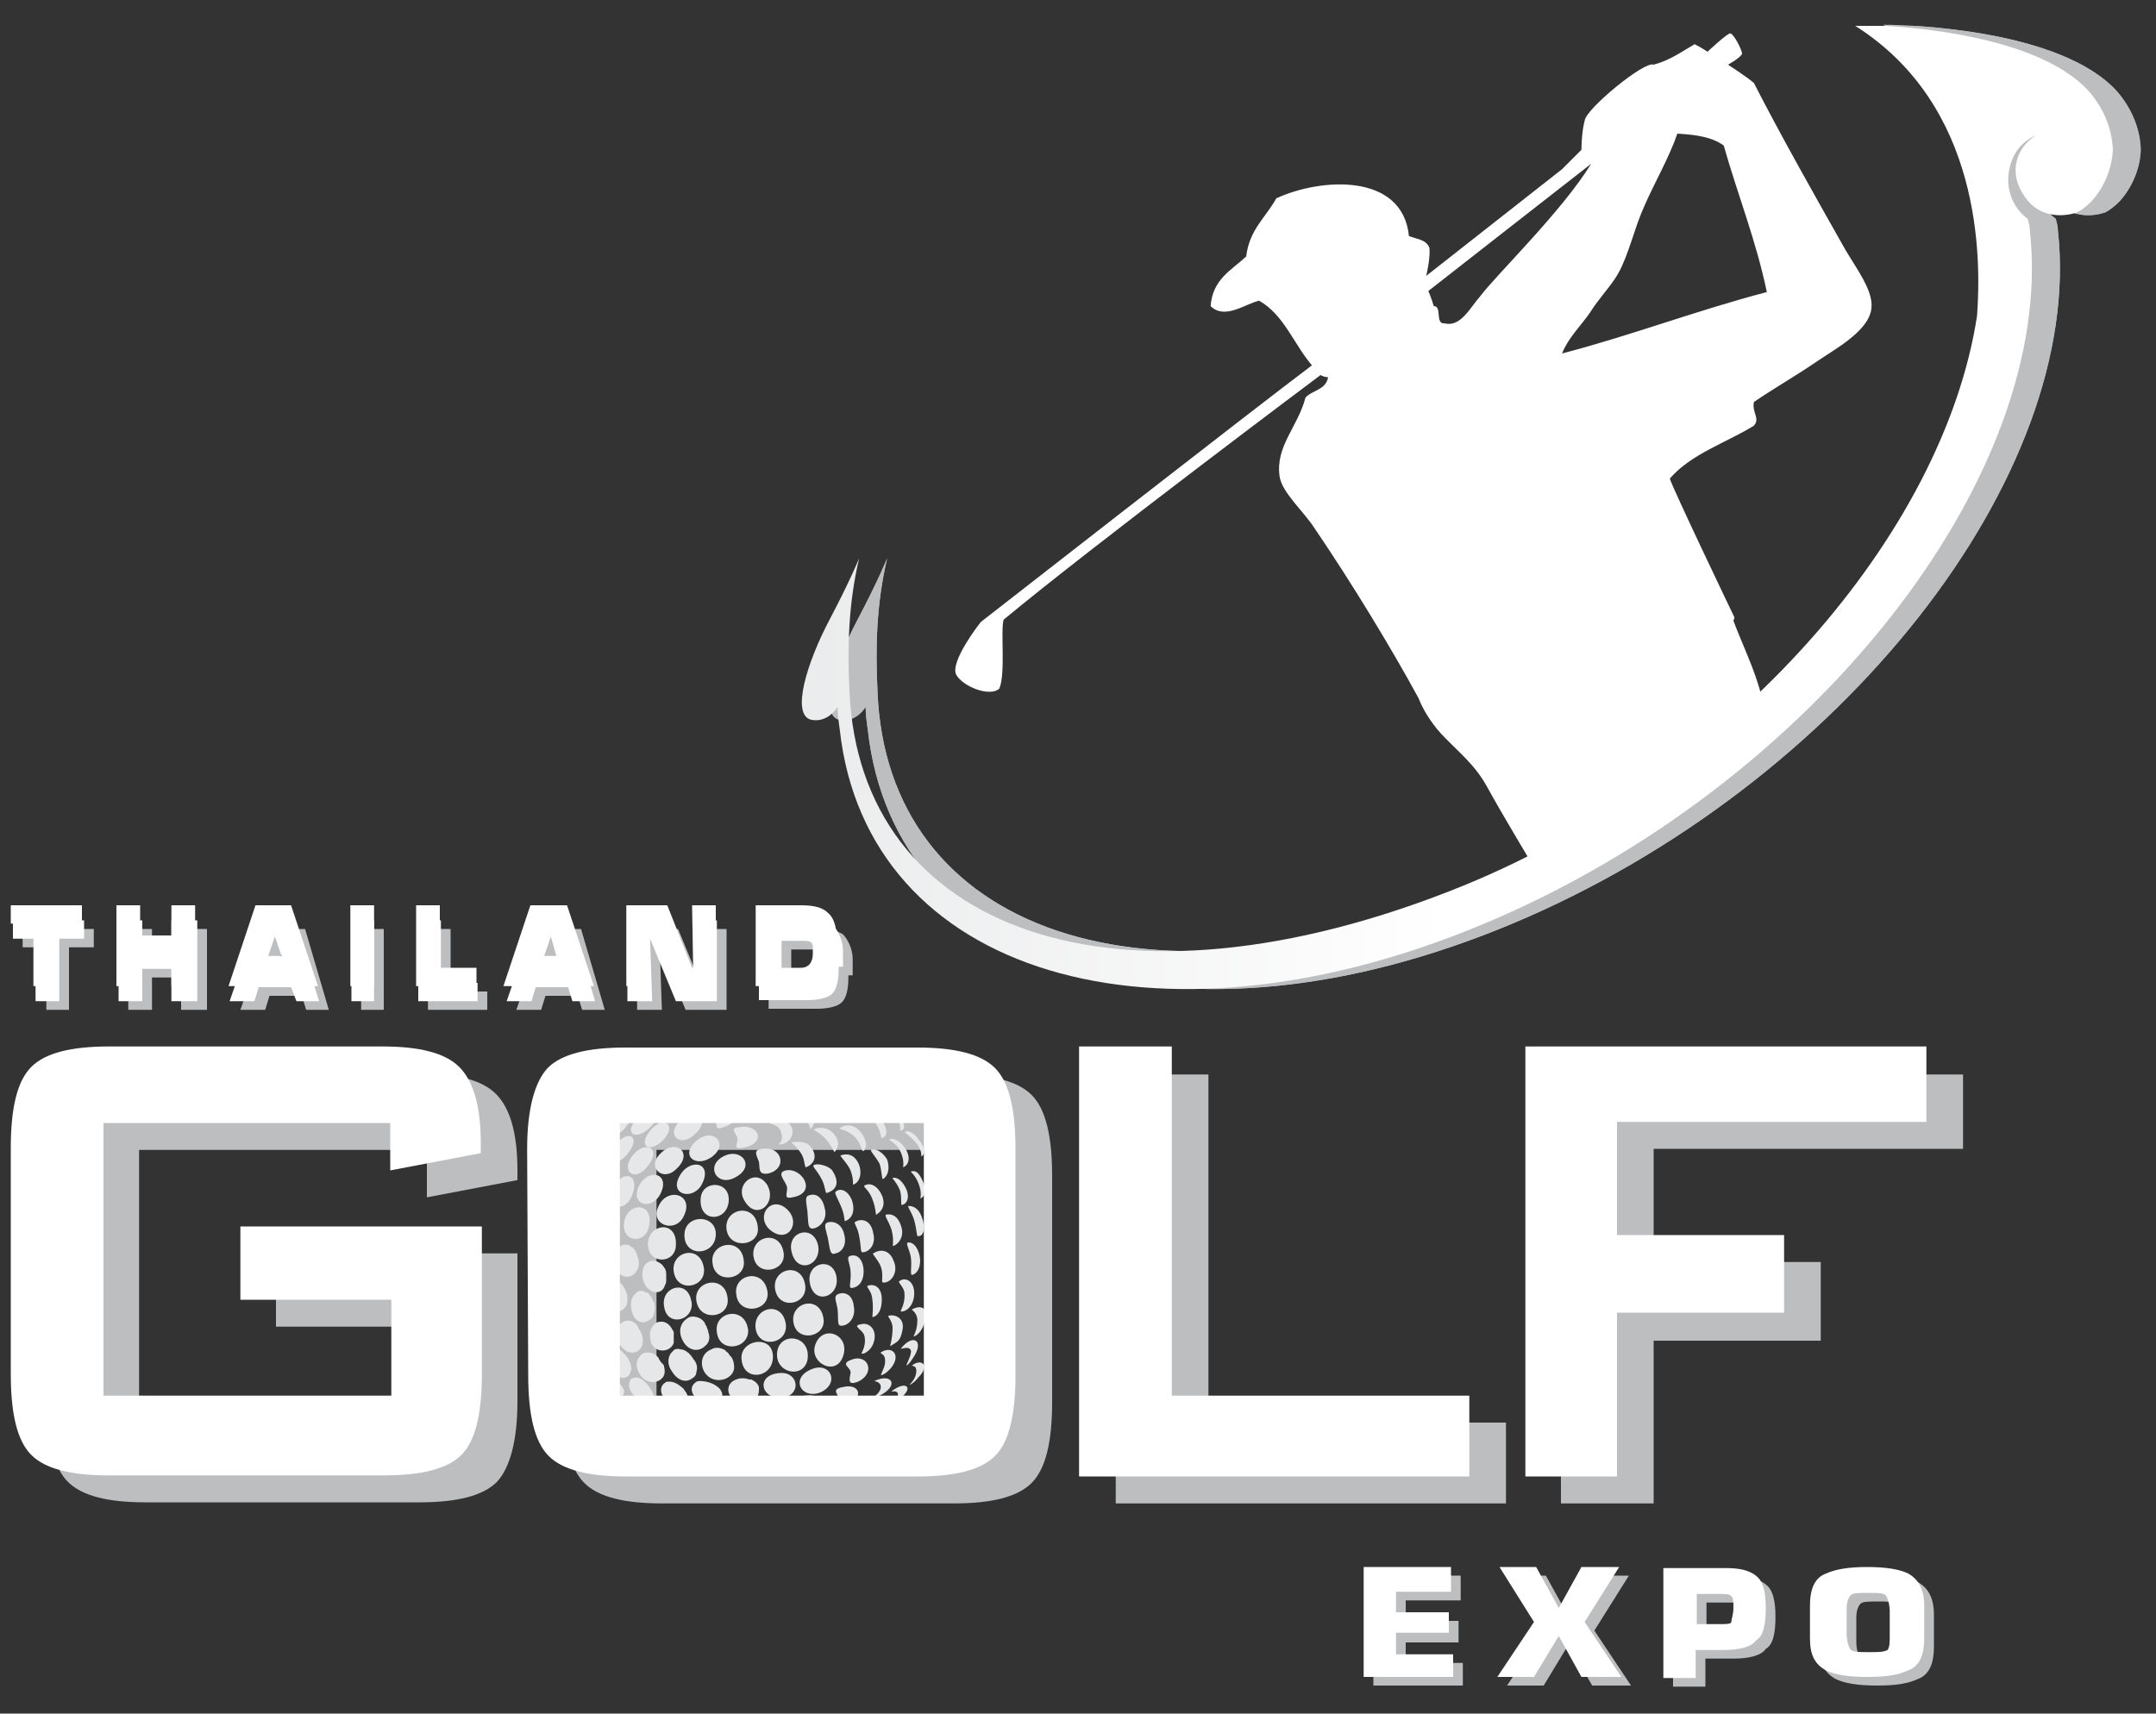
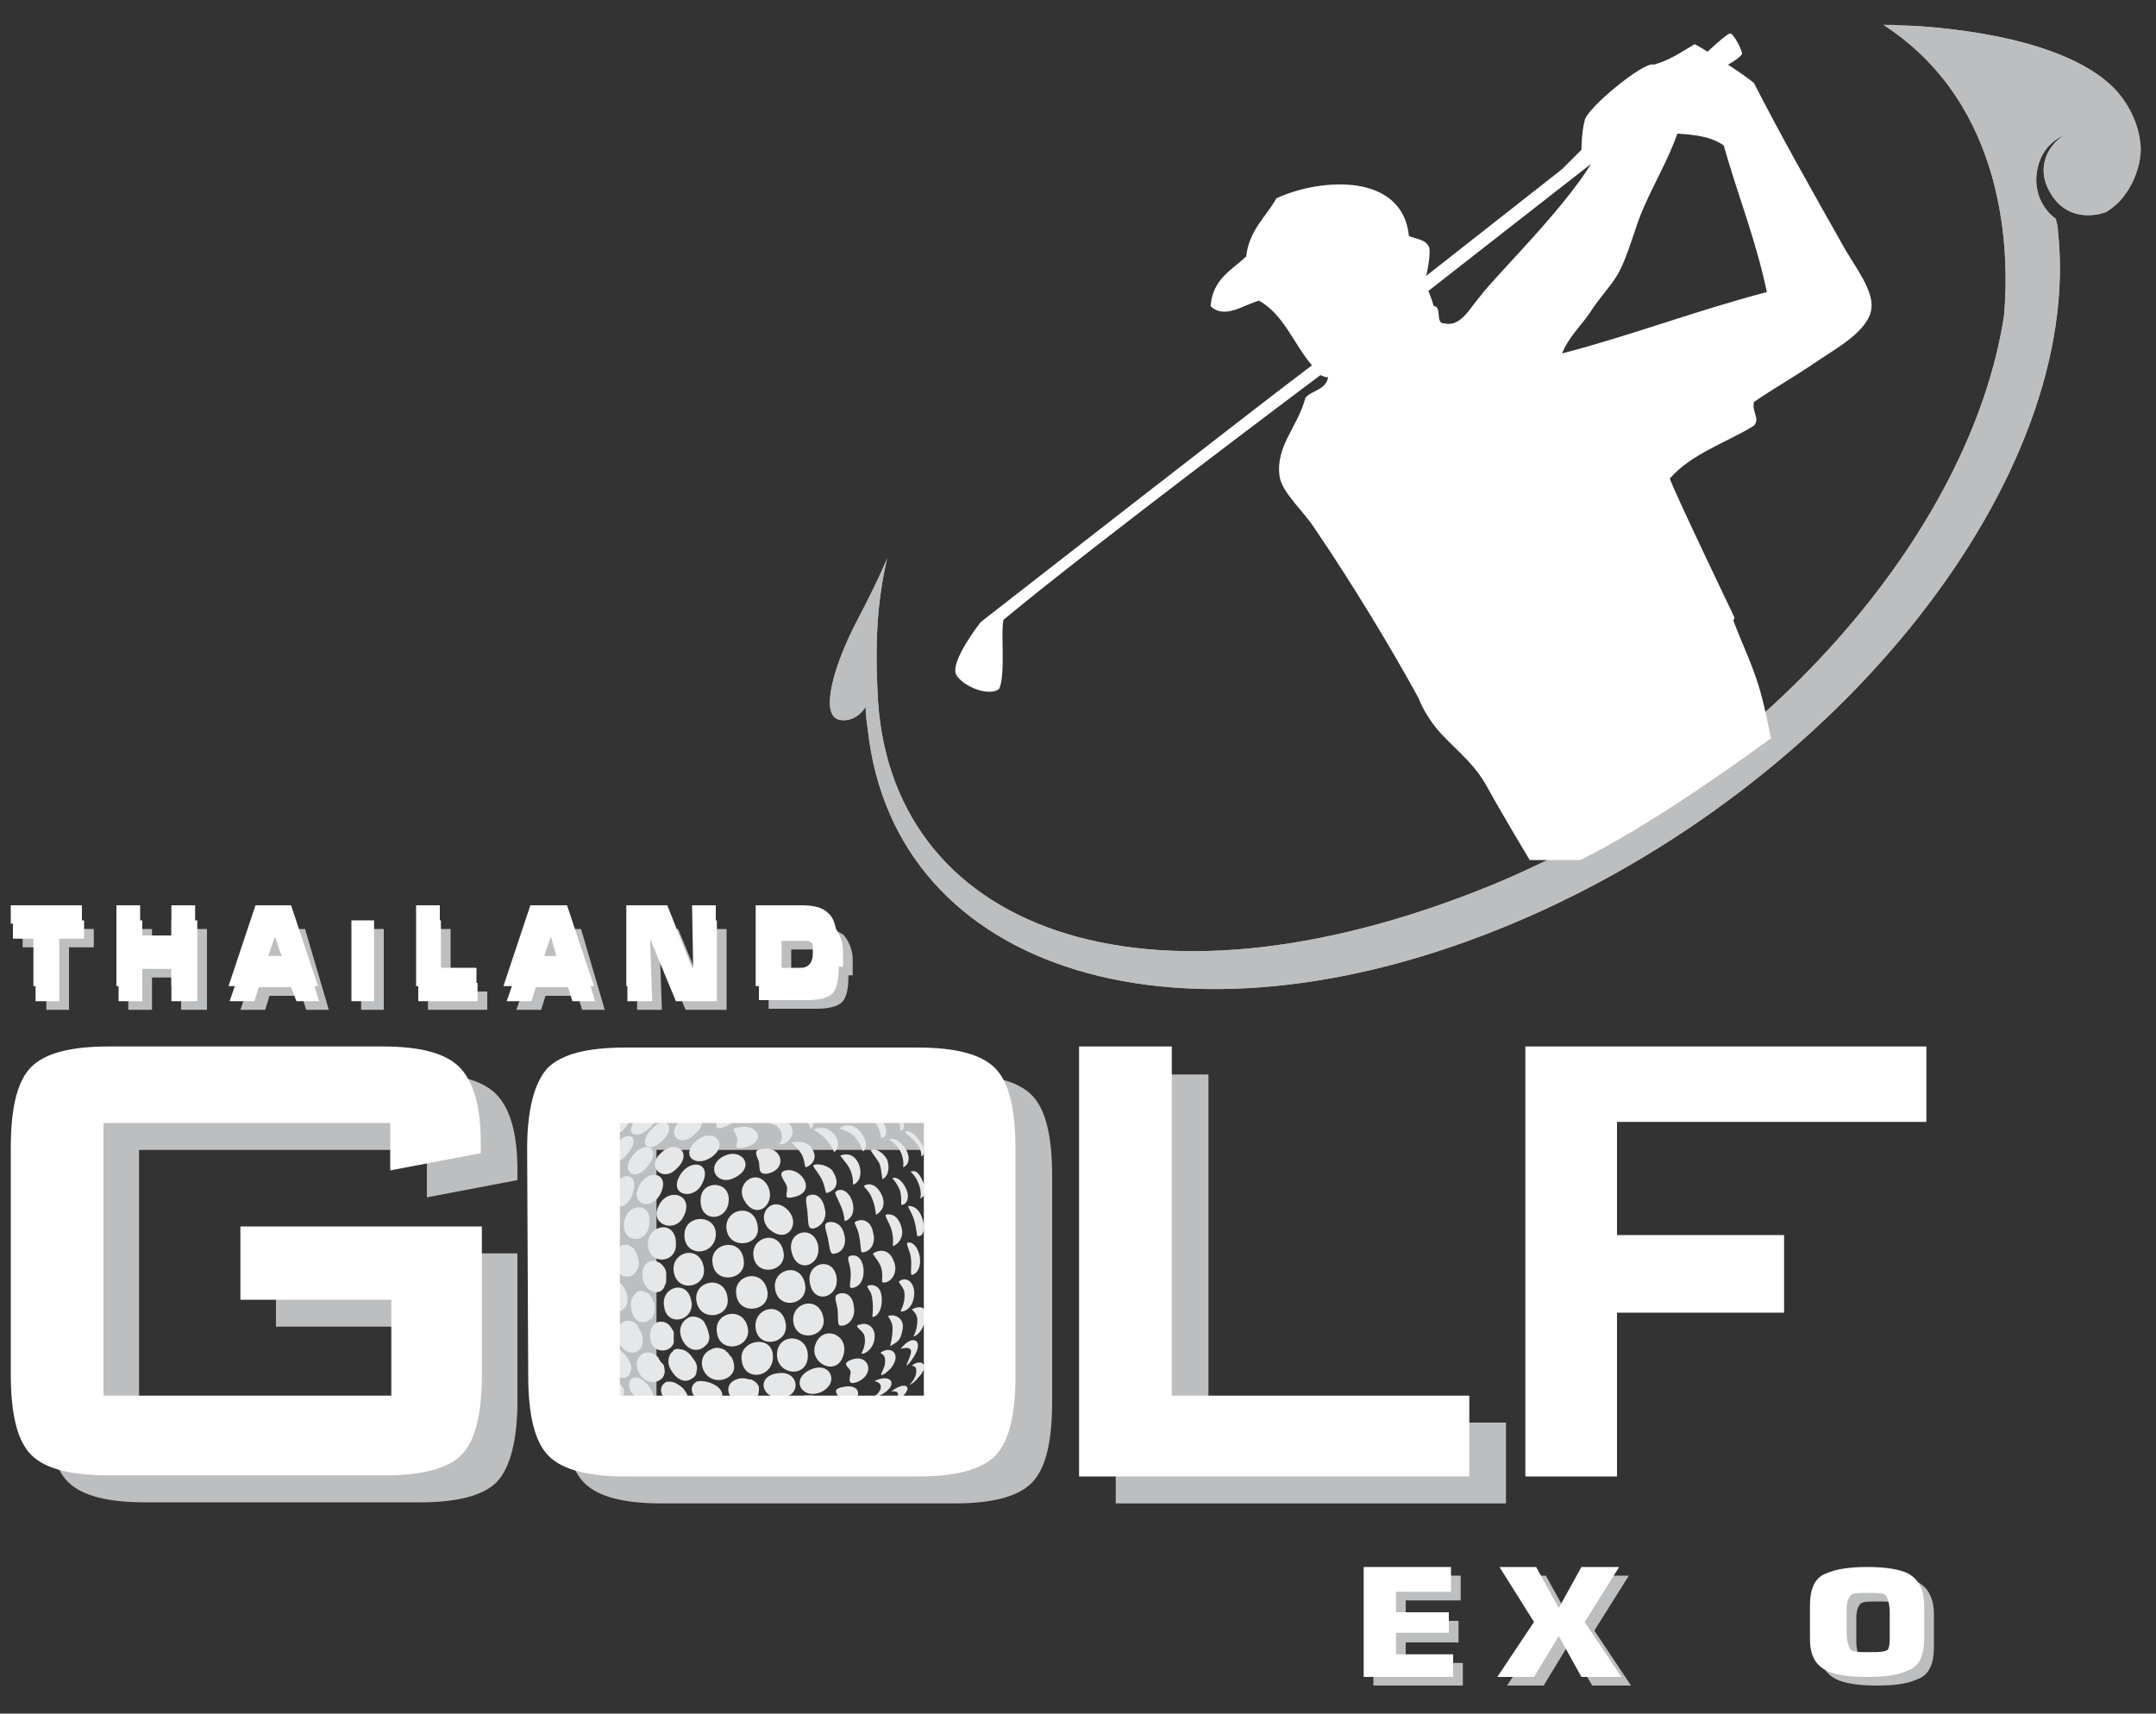
<svg xmlns="http://www.w3.org/2000/svg" xmlns:xlink="http://www.w3.org/1999/xlink" version="1.1" id="Layer_1" x="0px" y="0px" viewBox="0 0 200 159" style="enable-background:new 0 0 200 159;" xml:space="preserve">
  <rect x="0" y="0" width="200" height="159" fill="#333333" stroke="none" />
  <style type="text/css">
	.st0{fill:#BCBEC0;}
	.st1{clip-path:url(#SVGID_00000173130787067139406900000006566445927277061803_);fill:#BCBEC0;}
	.st2{fill:#E6E7E8;}
	.st3{fill-rule:evenodd;clip-rule:evenodd;fill:#FFFFFF;}
	
		.st4{clip-path:url(#SVGID_00000077291665478219383890000008158051927057720247_);fill:url(#SVGID_00000073689415016464809300000002817028832297087412_);}
	.st5{fill:#FFFFFF;}
</style>
  <g>
    <g>
      <g>
        <polygon class="st0" points="8.7,87.9 6.4,87.9 6.4,93.7 4.3,93.7 4.3,87.9 2.1,87.9 2.1,86.2 8.7,86.2    " />
        <polygon class="st0" points="19.2,93.7 16.8,93.7 16.8,90.7 14.1,90.7 14.1,93.7 11.9,93.7 11.9,86.2 14.1,86.2 14.1,89 16.8,89      16.8,86.2 19.2,86.2    " />
        <path class="st0" d="M30.5,93.7h-2.1l-0.4-1.3h-3l-0.4,1.3h-2.3l2.6-7.5h3.4L30.5,93.7z M27.5,90.9l-1.1-3.2l-1.1,3.2H27.5z" />
        <rect x="33.5" y="86.2" class="st0" width="2.1" height="7.5" />
        <polygon class="st0" points="45.2,93.7 39.7,93.7 39.7,86.2 41.8,86.2 41.8,92 45.2,92    " />
        <path class="st0" d="M56.1,93.7H54l-0.4-1.3h-3l-0.4,1.3h-2.3l2.6-7.5h3.4L56.1,93.7z M52.9,90.9l-0.9-3.2L51,90.9H52.9z" />
        <polygon class="st0" points="67.4,93.7 63.6,93.7 61.2,87.9 61.2,87.9 61.4,93.7 59.1,93.7 59.1,86.2 62.9,86.2 65.3,92 65.3,92      65.3,86.2 67.4,86.2    " />
        <path class="st0" d="M78.7,90.7c0,1.1-0.2,1.9-0.6,2.3c-0.4,0.4-1.3,0.6-2.3,0.6h-4.5v-7.5h4.3c1.3,0,1.9,0.2,2.6,0.6     c0.4,0.4,0.9,1.3,0.9,2.3v1.5H78.7z M76.4,90.7v-1.5c0-0.4,0-0.6-0.2-0.9c-0.2-0.2-0.4-0.2-0.9-0.2h-1.9v4.1h1.9     C76,92,76.4,91.5,76.4,90.7" />
      </g>
    </g>
    <g>
      <polygon class="st0" points="135.7,156.4 127.4,156.4 127.4,146.2 135.5,146.2 135.5,148.5 130.4,148.5 130.4,150.4 135.3,150.4     135.3,152.4 130.4,152.4 130.4,154.3 135.7,154.3   " />
      <polygon class="st0" points="151.3,156.4 147.7,156.4 145.5,152.6 143.2,156.4 139.8,156.4 143.2,151.3 140,146.2 143.4,146.2     145.5,150 147.7,146.2 151.1,146.2 147.9,151.3   " />
-       <path class="st0" d="M164.7,150c0,1.5-0.2,2.6-0.9,3c-0.4,0.6-1.5,0.9-3,0.9h-2.6v2.6h-3v-10.2h5.8c1.3,0,2.3,0.2,3,0.9    C164.5,147.7,164.7,148.7,164.7,150 M161.7,150c0-0.6,0-0.9-0.2-1.1c-0.2-0.2-0.6-0.2-1.1-0.2h-2.1v2.8h2.1c0.6,0,1.1,0,1.1-0.2    C161.5,151.1,161.7,150.7,161.7,150" />
      <path class="st0" d="M179.4,152.8c0,1.5-0.4,2.6-1.5,3c-0.9,0.4-1.9,0.6-3.8,0.6c-1.7,0-3-0.2-3.8-0.6c-1.1-0.6-1.5-1.5-1.5-3v-3    c0-1.5,0.4-2.6,1.5-3c0.9-0.4,2.1-0.6,3.8-0.6s3,0.2,3.8,0.6c1.1,0.6,1.5,1.7,1.5,3V152.8z M176.2,152.6v-2.3    c0-0.6-0.2-1.3-0.4-1.5c-0.2-0.2-0.9-0.2-1.5-0.2c-0.9,0-1.5,0-1.7,0.2c-0.2,0.2-0.4,0.6-0.4,1.3v2.3c0,0.6,0.2,1.3,0.4,1.5    c0.2,0.2,0.9,0.2,1.7,0.2c0.9,0,1.3,0,1.7-0.2C176.2,153.6,176.2,153.2,176.2,152.6" />
    </g>
    <g>
      <g>
        <g>
          <path id="SVGID_1_" class="st0" d="M185.9,29.3c-3.1,20.2-22.5,42.6-47.7,52.9c-32.2,13.1-56,4-56.8-18.1      c-0.2-4-0.1-8.1,0.9-12.3c0,0-0.8,2-2.8,5.8s-3.6,8.8-1.6,9.2c1.2,0.2,2-0.6,2.4-1.2c0,0.7,0.1,1.4,0.2,2.1      c2.5,22.7,29.3,30.8,59.8,18s53.1-41.6,50.6-64.3c0-0.4-0.1-0.7-0.2-1.1c-1.1-0.8-1.9-2.2-1.8-3.9c0.2-2.5,1.7-3.5,2.7-3.9      c-1.4,0.7-2.9,2.9-1.4,5.4c1.8,3.1,5.1,1.8,5.1,1.8l0,0c0.4-0.2,0.9-0.6,1.3-1c1.1-1.2,1.9-2.9,2-4.8c-0.1-2.2-1-4-2.2-5.4      c-5.2-5.8-19.5-6.2-21.5-6.2c-0.1,0-0.2,0-0.2,0C186.3,9.8,186.4,23.8,185.9,29.3" />
        </g>
        <g>
          <defs>
            <path id="SVGID_00000083063886248224674800000016001481370086640051_" d="M185.9,29.3c-3.1,20.2-22.5,42.6-47.7,52.9       c-32.2,13.1-56,4-56.8-18.1c-0.2-4-0.1-8.1,0.9-12.3c0,0-0.8,2-2.8,5.8s-3.6,8.8-1.6,9.2c1.2,0.2,2-0.6,2.4-1.2       c0,0.7,0.1,1.4,0.2,2.1c2.5,22.7,29.3,30.8,59.8,18s53.1-41.6,50.6-64.3c0-0.4-0.1-0.7-0.2-1.1c-1.1-0.8-1.9-2.2-1.8-3.9       c0.2-2.5,1.7-3.5,2.7-3.9c-1.4,0.7-2.9,2.9-1.4,5.4c1.8,3.1,5.1,1.8,5.1,1.8l0,0c0.4-0.2,0.9-0.6,1.3-1c1.1-1.2,1.9-2.9,2-4.8       c-0.1-2.2-1-4-2.2-5.4c-5.2-5.8-19.5-6.2-21.5-6.2c-0.1,0-0.2,0-0.2,0C186.3,9.8,186.4,23.8,185.9,29.3" />
          </defs>
          <clipPath id="SVGID_00000018942749546688430730000013200150050297368979_">
            <use xlink:href="#SVGID_00000083063886248224674800000016001481370086640051_" style="overflow:visible;" />
          </clipPath>
          <rect x="75.8" y="2.4" style="clip-path:url(#SVGID_00000018942749546688430730000013200150050297368979_);fill:#BCBEC0;" width="122.7" height="96.1" />
        </g>
      </g>
      <path class="st0" d="M39.6,106.7H12.9V132h26.7v-8.9h-14v-6.8H48V130c0,3.7-0.7,6.2-1.9,7.5c-1.3,1.3-3.7,1.9-7.2,1.9H13.5    c-3.5,0-5.9-0.6-7.2-1.9c-1.3-1.3-1.9-3.8-1.9-7.5v-21c0-3.7,0.6-6.2,1.9-7.5s3.7-1.9,7.2-1.9h25.4c3.4,0,5.8,0.6,7.1,1.9    s2,3.6,2,7.1v0.9l-8.4,1.6V106.7z" />
      <path class="st0" d="M52.3,109.1c0-3.7,0.6-6.2,1.9-7.5c1.3-1.3,3.7-1.9,7.2-1.9h27.1c3.5,0,5.9,0.6,7.2,1.9    c1.3,1.3,1.9,3.8,1.9,7.5v21c0,3.7-0.6,6.2-1.9,7.5s-3.7,1.9-7.2,1.9H61.4c-3.5,0-5.9-0.6-7.2-1.9c-1.3-1.3-1.9-3.8-1.9-7.5V109.1    z M60.9,132h28.2v-25.3H60.9V132z" />
      <polygon class="st0" points="103.5,139.5 103.5,99.7 112.1,99.7 112.1,132 139.7,132 139.7,139.5   " />
-       <polygon class="st0" points="144.8,139.5 144.8,99.7 182.1,99.7 182.1,106.6 153.4,106.6 153.4,117.1 168.9,117.1 168.9,124.4     153.4,124.4 153.4,139.5   " />
      <path class="st2" d="M81.3,112.7c0.5-0.3,0.9-0.9,0.5-1.8s-1.1-1.2-1.6-0.9c-0.2,0.1,0.4,0.4,0.7,1.2    C81.3,112.2,81.2,112.8,81.3,112.7 M74.7,103c-0.7-0.3-1.3-0.2-1.7,0c-0.1,0.1,0.6-0.1,1.7,0.9c0.5,0.5,0.5,1,0.5,0.9    C75.6,104.3,75.8,103.5,74.7,103 M70.8,98.8c0.3,0.2-0.1,0.5,0,0.5c1.8-0.3,0.9-0.9-0.9-0.9c-0.3,0-0.5,0-0.7,0.1    C69.1,98.4,70.2,98.4,70.8,98.8 M85.5,112.9c-0.3-0.8-0.8-1-1.2-1c-0.2,0,0.2,0.4,0.5,1.3c0.3,1.1,0.2,1.6,0.4,1.5    C85.7,114.7,85.9,113.9,85.5,112.9 M74.7,100.2c-0.2,0.1,1,0.3,1.6,1.1c0.4,0.5,0.4,0.7,0.5,0.6c0.7-0.2,0.5-1.1-0.8-1.6    C75.4,100.1,74.9,100.1,74.7,100.2 M84.8,120.2c0.1-1.3-0.8-1.8-1.4-1.3c-0.1,0.1,0.5,0.6,0.5,1.1c0.1,1.1-0.5,1.7-0.3,1.7    C84.1,121.7,84.7,121.2,84.8,120.2 M77.3,102.6c-0.7-0.3-1.1-0.3-1.4-0.1c-0.1,0.1,0.4,0.1,1.1,0.5s1.1,1.3,1.2,1.2    C78.8,103.9,78.4,103.1,77.3,102.6 M85.3,116.5c-0.2-0.9-0.7-1.3-1.1-1.2c-0.2,0.1,0.2,0.7,0.3,1.4c0.1,0.8-0.1,1.6,0.1,1.6    C85.1,118.2,85.5,117.5,85.3,116.5 M82.2,112.7c-0.2,0.1,0.2,0.5,0.5,1.4c0.3,1.1,0,1.6,0.2,1.5c0.5-0.2,1-0.9,0.7-1.8    C83.3,112.8,82.7,112.6,82.2,112.7 M77.5,110.6c-0.1,0.1,0.2,0.6,0.5,1.3c0.4,0.9,0.3,1.5,0.4,1.4c0.6-0.2,1-0.9,0.6-2    C78.6,110.4,77.9,110.2,77.5,110.6 M80.8,102.6c1.1,0.2,0.9-0.3-0.4-1.2c-0.6-0.4-1-0.5-1.3-0.5c-0.2,0,0.6,0.1,1.4,0.9    C80.9,102.2,80.8,102.6,80.8,102.6 M81,124.7c0.5-1.3-0.4-2.1-1.2-1.8h-0.1c-0.6,0.2,0.4,0.5,0.5,1.1c0.2,1.1-0.5,1.7-0.2,1.6h0.1    C80.4,125.5,80.8,125.2,81,124.7 M81.8,120.6c0-1.2-0.7-1.5-1.3-1.3c-0.2,0.1,0.3,0.4,0.4,1.1c0.2,1.3-0.1,1.9,0.1,1.8    C81.4,122.1,81.8,121.6,81.8,120.6 M79.1,119.5L79.1,119.5c0.6-0.1,1.1-0.7,1-1.8c-0.1-0.9-0.6-1.3-1.1-1.2l0,0    c-0.6,0.1-0.2,0.5-0.1,1.4C79,119,78.6,119.6,79.1,119.5 M78.2,123c0.6-0.1,1.2-0.8,1-1.8c-0.1-1.1-0.9-1.4-1.5-1.1    c-0.4,0.2-0.1,0.7,0,1.4C77.8,122.7,77.6,123.1,78.2,123 M83.7,123.5c0.3-1.2-0.7-1.6-1.3-1.4c-0.1,0,0.4,0.5,0.4,1.1    c0,1.1-0.3,1.8-0.2,1.7C83.2,124.5,83.5,124.5,83.7,123.5 M79.3,113.4c-0.1,0.1,0.3,0.6,0.4,1.3c0.2,1,0.1,1.5,0.3,1.5    c0.6,0,1.3-0.7,1-1.8C80.8,113.2,79.9,113,79.3,113.4 M64.8,105.7c-1.9,1.4-0.3,2.8,1.3,1.6C67.6,106.1,66.2,104.7,64.8,105.7     M70.2,102.2c-0.2,0-0.3,0.1-0.5,0.2c0,0,1.1-0.1,1.3,0.6c0.1,0.7-0.6,1-0.4,1C72.9,103.7,72.1,101.8,70.2,102.2 M63.1,104    c-1.4,1.3,0,2.5,1.3,1.3C66.1,103.8,64.5,102.6,63.1,104 M62.7,108.5c1.7-1.5,0-2.9-1.4-1.5C59.9,108.3,61.5,109.7,62.7,108.5     M66.7,102.8c-0.7,0.2-0.4,0.6-0.3,1.1s-0.1,1,0.7,0.7C69.4,103.8,68.3,102.4,66.7,102.8 M68.5,104.6c-0.8,0.1-0.3,0.4-0.1,1    c0.1,0.5-0.5,1.1,0.5,0.9C71.2,106.1,70.4,104.2,68.5,104.6 M71.9,104c-0.1,0-0.4,0.2-0.5,0.2c-0.2,0.1,0.9,0,1.1,1    c0.2,0.8-0.4,1-0.2,1C73.9,106.1,74.1,103.7,71.9,104 M67.1,107.3c-1.7,0.9-0.6,2.8,1,2C70.2,108.3,68.8,106.4,67.1,107.3     M73.4,106c0,0,0.5,0.4,0.9,1s0.3,1.4,0.5,1.3c0.7-0.3,1.1-1,0.4-1.9C74.8,105.9,74.1,105.9,73.4,106 M75.5,108.1    c-0.2,0.1,0.2,0.4,0.6,1.1c0.5,0.8,0.4,1.5,0.6,1.5c0.6-0.2,1.4-0.7,0.5-2.1C76.9,108.2,75.9,107.9,75.5,108.1 M70.7,106.6    c-0.9,0.1-0.5,0.6-0.3,1.2c0.1,0.6-0.1,1.2,0.8,1.1C73.1,108.5,72.6,106.3,70.7,106.6 M71.2,110c-1-1.7-3-0.2-2.2,1.3    C70.1,113.4,72.1,111.7,71.2,110 M72.9,108.6c-0.9,0.2-0.1,0.9,0.1,1.5c0.1,0.6-0.4,1.2,0.5,1C75.9,110.7,74.4,108.3,72.9,108.6     M77.6,118.5c-0.3-1.9-2.7-1.4-2.5,0.4C75.4,121.2,77.9,120.4,77.6,118.5 M73.4,116c0.4,2.3,2.8,1.5,2.5-0.4    C75.5,113.6,73.1,114.2,73.4,116 M71.3,114c1.7,1.6,3.1-0.5,1.7-1.8C71.6,110.9,70.1,112.7,71.3,114 M75.1,110.9    c-0.5,0.1-0.3,0.6-0.2,1.5c0.1,1.1,0,1.6,0.5,1.6c0.7-0.1,1.4-0.9,1.1-1.9C76.3,111.1,75.7,110.7,75.1,110.9 M62.7,103.6    c2-1.2,1-2.6-0.6-1.5C60.5,103.2,61.7,104.2,62.7,103.6 M57.1,106.2c-1.2,1.5-0.2,2.3,1,1C59.6,105.5,58.3,104.7,57.1,106.2     M59.3,110c-0.9,1.7,1,2.4,1.9,0.9C62.3,108.9,60.2,108.3,59.3,110 M60.2,113.8c0.5-2.3-2-2.3-2.3-0.4    C57.6,115.3,59.9,115.5,60.2,113.8 M54.7,117.2c0.2,1.5,1.3,1.5,1.7,0.7c0.1-0.2,0.1-0.4,0.1-0.6c0-0.1,0-0.3,0-0.4    c0-0.2-0.1-0.3-0.1-0.5v-0.1c-0.1-0.5-0.4-0.7-0.6-0.8c0,0,0,0-0.1,0c-0.3-0.1-0.6,0-0.6,0.1l0,0    C54.8,115.9,54.6,116.5,54.7,117.2 M57.8,121.5c0.1-0.1,0.4-0.3,0.4-0.8l0,0v-0.1c0-0.2,0-0.5-0.1-0.7c-0.3-0.7-0.6-1-1-1.1    c-0.3-0.1-0.6,0-0.6,0.1l0,0c-0.5,0.3-0.8,1.1-0.5,1.9C56.4,121.8,57.3,121.9,57.8,121.5 M53.2,120.3c0,0,0-0.1,0-0.2    C53.2,120.2,53.2,120.2,53.2,120.3c0.3-1.4-0.2-2.2-0.4-2.5v-0.1c-0.5-0.4-1,0.3-0.8,1.6C52.2,120.7,52.9,120.9,53.2,120.3     M55.9,108.4L55.9,108.4c-0.3,0.2-0.7,0.7-0.9,1.3c-0.5,1.5,0.4,2.1,1.1,1.4l0,0c0,0,0-0.1,0.1-0.1c0.1-0.1,0.3-0.3,0.3-0.6    c0-0.1,0.1-0.1,0.1-0.2v-0.1c0.4-1.3,0.2-1.8-0.3-1.8C56.1,108.2,55.9,108.3,55.9,108.4 M54.4,117.4c0.1-0.2,0.1-0.4,0.1-0.7v-0.3    c0-0.3,0-0.5-0.1-0.7l0,0c-0.1-0.5-0.3-0.7-0.4-0.7c0,0,0,0-0.1,0l0,0c-0.1,0-0.1,0-0.1,0l0,0l0,0c-0.1,0-0.2,0.1-0.2,0.1l0,0    c-0.3,0.2-0.5,0.8-0.4,1.5C53.1,118.2,54,118.3,54.4,117.4 M55.1,120.9L55.1,120.9c0.1-0.1,0.1-0.2,0.1-0.3l0,0c0-0.1,0-0.1,0-0.2    l0,0c0.1-1-0.5-2.2-0.9-2.2l0,0c-0.5-0.1-0.9,0.6-0.6,1.7C54.2,121.1,54.8,121.3,55.1,120.9 M59.6,124.1c0-0.2-0.1-0.4-0.2-0.6    c0,0,0-0.1-0.1-0.1c0,0,0-0.1-0.1-0.2c0,0,0,0,0-0.1l0,0c-0.7-1-1.6-0.4-1.7-0.2c-0.3,0.3-0.4,0.9-0.2,1.5    C58.1,126.2,59.9,125.6,59.6,124.1 M62.5,124.6L62.5,124.6v-0.2c0-0.1,0-0.1,0-0.1v-0.1v-0.1c0-0.1,0-0.2,0-0.2l0,0v-0.1    c0-0.1,0-0.1,0-0.1v-0.1c0-0.1-0.1-0.1-0.1-0.2c-0.1-0.1-0.1-0.2-0.2-0.3c-0.5-0.7-1.4-0.5-1.6-0.1c-0.3,0.3-0.4,0.9-0.2,1.6    C60.8,125.6,62.2,125.5,62.5,124.6 M69.4,123.4c-0.3-2.3-3.2-1.7-2.9,0.2C66.7,125.6,69.5,125.2,69.4,123.4 M72.9,122.9    c-0.3-2.3-3.1-1.6-2.8,0.4C70.4,125.2,73.1,124.7,72.9,122.9 M76.4,122.4c-0.3-2.3-3.1-1.6-2.8,0.3    C73.9,124.6,76.6,124.1,76.4,122.4 M56.9,124L56.9,124C56.9,124,56.9,123.9,56.9,124c0-0.1,0-0.1,0-0.2c0.1-0.5-0.1-1.1-0.3-1.5    s-0.5-0.6-0.7-0.7s-0.3-0.1-0.4,0c-0.4,0.2-0.7,0.8-0.5,1.7C55.4,124.9,56.6,124.9,56.9,124 M56.6,127c0.8,1.2,1.8,1,1.9,0.2    c0.1-0.1,0.1-0.3,0-0.6c0-0.1-0.1-0.3-0.2-0.4c0,0,0,0,0-0.1l0,0c-0.2-0.3-0.4-0.5-0.6-0.7l-0.1-0.1l0,0c-0.4-0.2-0.7-0.2-0.9-0.1    l-0.1,0.1c0,0,0,0.1-0.1,0.1l0,0C56.2,125.7,56.2,126.3,56.6,127 M61.4,127.9L61.4,127.9L61.4,127.9c0.3-0.3,0.3-0.7,0.2-1.1l0,0    c0-0.1,0-0.1-0.1-0.2c0,0,0-0.1-0.1-0.1l0,0c0,0,0-0.1-0.1-0.1c0-0.1-0.1-0.1-0.1-0.2c-0.1-0.1-0.1-0.1-0.1-0.2c0,0,0,0-0.1-0.1    l0,0l-0.1-0.1c-0.2-0.2-0.5-0.3-0.7-0.3c-0.3,0-0.5,0-0.7,0.2c0,0-0.1,0-0.1,0.1c-0.4,0.4-0.5,1,0,1.8    C60,128.4,60.9,128.4,61.4,127.9 M64.2,127.9C64.2,127.9,64.2,128,64.2,127.9c0.2-0.1,0.4-0.3,0.4-0.6c0.1-0.3,0.1-0.7-0.2-1.1    c-0.1-0.1-0.2-0.3-0.3-0.4c0,0,0-0.1-0.1-0.1c-0.1-0.1-0.1-0.2-0.2-0.2l0,0c-0.2-0.2-0.5-0.3-0.7-0.3c-0.3-0.1-0.6,0-0.7,0.2    c-0.4,0.3-0.6,1.1-0.1,1.8C62.9,128.2,63.7,128.3,64.2,127.9 M74.9,126.2c0.4-2.3-2.5-2.7-2.8-0.8C71.8,127.4,74.5,128,74.9,126.2     M71.7,126c0.1-2.3-3.2-1.7-2.9,0.2C69,128.2,71.6,127.9,71.7,126 M68.1,127L68.1,127C68.2,127,68.2,127,68.1,127v-0.2    c0-0.3-0.1-0.6-0.2-0.8l0,0c-0.1-0.1-0.1-0.2-0.2-0.2c0-0.1-0.1-0.1-0.1-0.2l-0.1-0.1c-0.1-0.1-0.2-0.1-0.2-0.2    c-0.5-0.3-1-0.3-1.3-0.1c-0.6,0.2-1.1,0.9-0.8,1.8C65.8,128.6,67.9,128.2,68.1,127 M78.1,126.1c1-2.1-1.6-3.3-2.4-1.5    C74.9,126.3,77.3,127.7,78.1,126.1 M67.5,120.5c-0.2-2.3-3.2-1.7-2.9,0.2C64.9,122.7,67.7,122.3,67.5,120.5 M71.2,119.9    c-0.3-2.3-3.2-1.7-2.9,0.2C68.5,122.1,71.4,121.7,71.2,119.9 M69,117c-0.2-2.3-3.2-1.7-2.9,0.2C66.3,119.2,69.2,118.8,69,117     M74.7,119.3c-0.3-2.3-3.1-1.6-2.8,0.3C72.2,121.6,74.9,121.1,74.7,119.3 M72.7,116.3c-0.3-2.3-3.1-1.6-2.8,0.3    C70.2,118.5,72.9,118,72.7,116.3 M67.4,114.1c0.3,1.9,3.1,1.5,2.9-0.2C70.1,111.5,67.1,112.1,67.4,114.1 M65,111.2    c-0.2,2.3,2.5,2.2,2.6,0.2C67.7,109.5,65.1,109.5,65,111.2 M63.5,114.4c-0.2,2.3,2.8,2.2,2.9,0.2    C66.5,112.7,63.7,112.6,63.5,114.4 M65.3,117.7c-0.3-2.3-3.1-1.6-2.8,0.3C62.8,120,65.5,119.5,65.3,117.7 M64.1,121.5    c0.1-0.3,0.1-0.6,0-0.9c-0.4-1.9-2.8-1.2-2.5,0.6C61.8,122.9,63.7,122.7,64.1,121.5 M60.2,122.5C60.2,122.6,60.3,122.6,60.2,122.5    c0.2-0.1,0.3-0.2,0.4-0.4c0.1-0.3,0.2-0.6,0.1-1.1v-0.1c0,0,0-0.1-0.1-0.1c0-0.1-0.1-0.2-0.1-0.3l0,0c-0.1-0.1-0.1-0.2-0.2-0.3    l0,0c-0.1-0.2-0.3-0.3-0.4-0.3c-0.1,0-0.1,0-0.2-0.1l0,0l0,0c-0.4-0.1-0.7,0.1-0.7,0.2c-0.4,0.3-0.6,0.9-0.4,1.6    C58.8,122.7,59.7,122.9,60.2,122.5 M61.7,119.2c0.1-0.1,0.1-0.3,0.1-0.5c0-0.1,0-0.3,0-0.5c0-0.3-0.1-0.5-0.2-0.6l0,0    c-0.2-0.4-0.8-0.7-1.2-0.6c-0.5,0.1-0.9,0.6-0.8,1.5C59.8,120,61.4,120.4,61.7,119.2 M63,109.2c-0.9,1.7,1.3,2.2,2.1,0.7    C66.2,107.8,63.9,107.4,63,109.2 M61.1,111.9c-0.9,1.7,1.5,2.6,2.3,1C64.5,110.8,61.9,110.1,61.1,111.9 M55.8,126.6    c0,0-0.1-0.1-0.2-0.3C55.7,126.4,55.8,126.5,55.8,126.6c0-1.9-1.4-2.4-1.4-2.4c0,0.1,0,0.2,0,0.2c0-0.1,0-0.2-0.1-0.3    c-0.5-0.1-0.8,0.8-0.1,1.8C54.9,126.9,55.7,127,55.8,126.6 M54.8,125.4c-0.1-0.2-0.2-0.4-0.3-0.6C54.6,125,54.7,125.2,54.8,125.4    c0.1,0.1,0.1,0.1,0.1,0.2C54.9,125.5,54.8,125.4,54.8,125.4 M62.7,115.5c0.1-2.3-2.5-2-2.6-0.1C60.1,117.4,62.7,117.3,62.7,115.5     M53.5,113.3c0.1-0.4,0.1-0.8,0.1-0.8v-0.1c0-0.6-0.1-0.9-0.4-0.9c0,0,0,0-0.1,0c0,0,0,0-0.1,0h-0.1l0,0c-0.1,0-0.2,0.1-0.2,0.2    c-0.2,0.2-0.5,0.7-0.6,1.3C51.9,114.8,53.1,114.8,53.5,113.3 M54.3,123.7C54.3,123.6,54.3,123.6,54.3,123.7L54.3,123.7    c0-0.1,0-0.1,0-0.2c0.2-1.6-0.4-2.3-0.7-2.5v-0.1c-0.5-0.2-1.1,0.6-0.8,1.7C53.1,123.8,54.1,124.2,54.3,123.7 M53.7,122.3    c0-0.1,0-0.2,0-0.3C53.6,122.2,53.7,122.3,53.7,122.3c0.1,0.1,0.1,0.2,0.1,0.3C53.7,122.5,53.7,122.4,53.7,122.3 M74.5,99.9    c1.6-0.2,0.8-0.9-0.6-1.2c-0.4-0.1-0.5-0.1-0.7,0c-0.2,0,1,0.3,1.3,0.6C74.8,99.7,74.3,99.9,74.5,99.9 M81.9,119    c0.7,0.1,1.5-0.9,1-2c-0.4-1.1-1.3-1.1-1.9-0.7c-0.1,0.1,0.4,0.5,0.7,1.2C82,118.3,81.7,119,81.9,119 M76.9,113.4    c-0.6,0.1-0.3,0.6-0.1,1.5c0.2,1.1,0.2,1.6,0.7,1.4c0.6-0.1,1.1-0.8,0.8-1.8C78.1,113.6,77.4,113.3,76.9,113.4 M78.1,100.8    c0.9,0,0.5-0.5-0.8-1.1c-0.5-0.2-0.8-0.2-1.1-0.3c-0.2,0,1,0.4,1.6,0.8C78.3,100.5,77.9,100.8,78.1,100.8 M80.2,103.4    c-0.1,0.1,0.7,0.2,1.2,1.1c0.4,0.8,0.3,1.2,0.4,1.1c0.6-0.1,0.6-1.1-0.3-1.9C81,103.2,80.5,103.3,80.2,103.4 M78,107.2    c-0.2,0,0.6,0.7,0.9,1.4c0.4,1.1,0.1,1.4,0.3,1.3c0.5-0.2,0.8-0.9,0.5-1.8C79.3,107.1,78.6,107,78,107.2 M80.8,106.7    c-0.1,0.1,0.5,0.7,0.8,1.3c0.2,0.6,0.2,1.5,0.3,1.4c0.4-0.2,0.7-0.9,0.4-1.8C81.9,106.9,81.2,106.5,80.8,106.7 M83.7,111.8    c0.4-0.1,0.7-0.6,0.4-1.4c-0.4-0.9-0.9-1.2-1.3-1.1c-0.1,0,0.4,0.4,0.7,1.2C83.7,111.3,83.5,111.9,83.7,111.8 M70.5,99.5    c-0.4,0,1,0.2,1.2,0.6c0.2,0.3-0.1,0.5,0,0.5C73.2,100.5,73,99.3,70.5,99.5 M77.9,104.7c-0.1,0.1,0.6,0.1,1.3,0.7    c0.8,0.8,0.7,1.5,0.9,1.4c0.4-0.3,0.3-1.2-0.4-1.9C79.2,104.3,78.3,104.3,77.9,104.7 M69,100.8c-0.3,0.1-0.5,0.1-0.7,0.2    c-0.1,0,0.9-0.2,1.1,0.4c0.1,0.3-0.7,0.9-0.6,0.8C71.1,101.9,70.9,100.6,69,100.8 M68.4,100c0.2,0.3-0.6,0.8-0.5,0.8    c2.3-0.2,1.6-1.9-0.6-1.2C67.2,99.6,68.1,99.4,68.4,100 M65.4,101.3c-0.9,0.3,0,0.3,0.2,0.7c0.1,0.5-0.7,1,0.2,0.7    C67.9,101.9,67.2,100.6,65.4,101.3 M88.2,112.9c0.2-0.1,0.3-0.8-0.1-1.8c-0.3-0.9-0.6-1.1-0.8-1c-0.1,0.1,0.2,0.3,0.5,1.1    C88.2,112.4,88.1,112.9,88.2,112.9 M86.6,117.6c0.4,0,0.7-0.7,0.6-1.7s-0.5-1.3-0.9-1.3c-0.2,0,0.1,0.5,0.2,1.4    C86.6,117.1,86.4,117.6,86.6,117.6 M86.2,120.8c0.4,0,0.8-0.6,0.8-1.6c0-1.1-0.5-1.4-1-1.3c-0.2,0.1,0.3,0.6,0.3,1.4    C86.3,120.4,86,120.8,86.2,120.8 M87.1,120.3c-0.1,0.1,0.6,0.1,0.6,0.8c0.1,1.1-0.7,1.9-0.5,1.8c0.3-0.1,0.6-0.5,0.9-1.2    C88.6,120.3,87.7,119.7,87.1,120.3 M87.6,113.5c0,0.1,0.5,0.2,0.7,0.7c0.3,1.3,0,2,0.1,2c0.3-0.2,0.5-0.7,0.4-1.6    C88.6,113.4,87.9,113,87.6,113.5 M87.7,117c-0.1,0.1,0.5,0.2,0.5,0.7c0.1,1.2-0.3,2-0.1,1.9c0.2-0.2,0.5-0.6,0.6-1.3    C88.8,116.8,88.2,116.4,87.7,117 M84.6,121.5c-0.1,0,0.5,0.3,0.5,1c0,1.1-0.5,1.6-0.3,1.5c0.3-0.1,0.7-0.5,0.9-1.1    C86.3,121.4,85.5,121,84.6,121.5 M87.1,112.1c-0.2-0.5-0.5-1.2-1-1c-0.1,0,0.5,0.6,0.7,1.2c0.3,0.9,0,1.7,0.1,1.7    C87.3,113.9,87.5,113.2,87.1,112.1 M85.6,109.6c-0.4-0.9-0.7-1-1.1-0.9c-0.1,0,0.4,0.3,0.7,1.1c0.4,1,0.1,1.5,0.2,1.4    C85.8,111,86,110.5,85.6,109.6 M86.7,108.5c0.4,0.9,0.1,1.7,0.2,1.6c0.3-0.2,0.5-0.7,0.1-1.8c-0.4-0.9-0.9-1.2-1.1-1    C85.7,107.4,86.4,107.7,86.7,108.5 M84,106.6c-0.5-0.8-1.1-1-1.5-0.9c-0.1,0.1,0.6,0.3,1,1.1c0.5,1,0.2,1.6,0.3,1.5    C84.3,108.1,84.5,107.4,84,106.6 M83.3,104c0.4,0.6,0.1,0.9,0.2,0.9c0.5,0,0.6-0.7-0.4-1.6c-0.5-0.5-0.9-0.7-1.1-0.6    C81.8,102.7,82.6,103.1,83.3,104 M85.1,106.2c0.5,0.7,0.3,1.1,0.4,1.1c0.3-0.2,0.4-0.7-0.3-1.6c-0.5-0.7-1-0.8-1.2-0.7    C83.8,105.1,84.5,105.4,85.1,106.2 M77.6,101.4c-0.1,0.1,0.1,0,0.9,0.5c1,0.6,1.4,1.2,1.4,1.1c0.1-0.3,0.2-0.9-0.9-1.4    C78.4,101.4,77.9,101.2,77.6,101.4 M71.9,100.9c-0.1,0,1.2,0.1,1.7,0.7c0.3,0.4,0,0.6,0.1,0.6c1.7-0.3,0.6-1.6-1.2-1.4    C72.3,100.8,72.1,100.9,71.9,100.9 M56.9,110.3c-0.7,1.8,1,2.3,1.7,0.7C59.5,108.8,57.6,108.5,56.9,110.3 M59.2,103.7    c-1.4,1.3-0.4,2.2,0.9,1.1C61.6,103.6,60.6,102.4,59.2,103.7 M54,110.8L54,110.8c0.2-0.1,0.3-0.4,0.4-0.6v-0.1    c0-0.1,0-0.1,0.1-0.2l0,0c0.1-0.3,0.2-0.6,0.2-0.8c0-0.2,0-0.3,0-0.3c0-0.1,0-0.1,0-0.1c0-0.1,0-0.1,0-0.1l0,0    c0-0.1,0-0.1-0.1-0.2c0,0,0,0-0.1-0.1l0,0c-0.2-0.1-0.5,0.1-0.6,0.2c-0.2,0.2-0.5,0.6-0.7,1.1C52.6,111,53.4,111.4,54,110.8     M58.7,107.2c-1.2,1.5,0.2,2.5,1.3,1.1C61.5,106.6,59.9,105.7,58.7,107.2 M55.9,107.8L55.9,107.8L55.9,107.8    c0.1-0.1,0.2-0.2,0.2-0.3v-0.1l0,0v-0.1c0.4-0.8,0.4-1.3,0.2-1.5c-0.3-0.3-1,0-1.5,1C54.2,108.3,55.1,108.8,55.9,107.8 M63.5,129    c-0.1-0.2-0.3-0.3-0.4-0.4c-0.4-0.3-0.7-0.4-1-0.4H62l0,0c-0.1,0-0.2,0-0.3,0.1c-0.5,0.3-0.6,1.1,0.3,1.8    C63.2,131,64.4,130.1,63.5,129 M64.5,100.9c0.1,0.4-0.5,0.7,0,0.5c2.3-0.8,1.8-1.6,0-1.1C63.6,100.6,64.5,100.5,64.5,100.9     M62.6,101.1c2.1-1,1.7-1.9,0-1.1c-0.9,0.4-0.5,0.5-0.5,0.8C62.2,101.1,61.8,101.5,62.6,101.1 M71.4,131.8c0.6,0,1-0.2,1.2-0.4    h0.1c0.2-0.1,0.3-0.4,0.2-0.7c0-0.1,0-0.2-0.1-0.2l0,0l0,0c-0.2-0.2-0.6-0.4-1.1-0.4c-0.1,0-0.1,0-0.2,0h-0.1c0,0-0.1,0-0.2,0    s-0.1,0-0.2,0C69.4,130.4,69.7,131.9,71.4,131.8 M57.5,105.1c0.2-0.1,0.4-0.3,0.6-0.6c0.5-0.6,0.6-1,0.6-1.2c0,0,0,0,0-0.1l0,0    l-0.1-0.1l0,0l0,0h-0.1l0,0c0,0-0.1,0-0.2,0.1c0,0,0,0-0.1,0c0,0,0,0-0.1,0s-0.1,0.1-0.2,0.1c0,0,0,0-0.1,0l0,0    c-0.2,0.2-0.4,0.3-0.6,0.6C56,105.4,56.6,105.9,57.5,105.1 M67.8,132.1c0.7,0.1,1.2-0.1,1.5-0.4c0,0,0-0.1,0.1-0.1c0,0,0,0,0-0.1    c0.1-0.1,0.1-0.2,0.1-0.4V131l0,0v-0.1c-0.1-0.2-0.2-0.2-0.2-0.2h-0.1c-0.1-0.1-0.3-0.2-0.5-0.3c-0.8-0.4-1.6-0.2-1.8,0.1    C66.3,131,66.6,132,67.8,132.1 M70.2,129.7c0.1-0.2,0.2-0.4,0.2-0.7l0,0c0-0.1,0-0.1,0-0.2v-0.1l0,0c-0.1-0.3-0.3-0.5-0.7-0.7l0,0    c0,0-0.1,0-0.2,0c-0.5-0.2-1-0.1-1.2,0c-1.2,0.4-0.9,2,0.6,2.2C69.5,130.2,69.9,130.1,70.2,129.7L70.2,129.7 M72.4,127.4    c-2.3,0.1-1.9,2.4,0.1,2.3C74.4,129.5,74.1,127.3,72.4,127.4 M75.4,127c-2.2,0.8-1.1,2.9,0.7,2.2C77.9,128.4,77.1,126.4,75.4,127     M79.6,128.2c1.7-0.8,0.9-2.7-0.7-2c-1,0.4,0.1,0.7,0,1.2C78.8,128,78.6,128.6,79.6,128.2 M81.7,125.5c-0.1,0.1,0.4,0.1,0.4,0.7    c0.1,0.8-0.8,1.7-0.1,1.3c0.2-0.1,0.4-0.3,0.6-0.5C83.7,125.7,82.7,124.8,81.7,125.5 M74.9,131.2c0.5-0.1,0.9-0.4,1.1-0.6    c0.2-0.1,0.2-0.4,0.2-0.4c0-0.1,0-0.2-0.1-0.2c-0.1-0.4-0.6-0.6-1.4-0.5c-0.1,0-0.1,0-0.1,0c-0.4,0.1-0.7,0.2-0.8,0.3l0,0    C72.7,130.5,73.3,131.6,74.9,131.2 M78.3,130.4c1.9-0.5,1.6-2.1-0.1-1.7c-1.1,0.2-0.5,0.6-0.4,1C77.8,130.2,77.3,130.7,78.3,130.4     M73.8,133c0.5-0.1,0.9-0.3,1.1-0.6l0,0c0.1,0,0.2-0.2,0.2-0.5c0-0.2-0.1-0.3-0.3-0.4c0,0,0,0-0.1,0c0,0,0,0-0.1,0    c-0.5-0.2-1.1,0-1.5,0.2C71.9,132.2,72.4,133.3,73.8,133 M78.2,131.6L78.2,131.6c0.1-0.1,0.2-0.4,0-0.6c0,0,0,0-0.1-0.1l0,0    c0,0-0.1,0-0.1-0.1l0,0l0,0l0,0c-0.4-0.2-1-0.1-1.5,0.2c-1.3,0.6-0.8,1.8,0.6,1.4C77.6,132.2,78,131.9,78.2,131.6 M75,132.9    c-2.3,0.5-1.9,1.7,0,1.2c0.5-0.1,0.9-0.3,1.1-0.5c0.2-0.1,0.2-0.2,0.2-0.3C76.5,132.9,76,132.6,75,132.9 M81.2,128.1    c-0.3,0.1,0.4,0,0.5,0.5c0.1,0.6-0.8,1.1-0.7,1.1c0.2-0.1,0.4-0.1,0.6-0.2C83.4,128.6,82.8,127.4,81.2,128.1 M83.6,125.1    c-0.2,0.2,0.7-0.3,0.9,0.2c0.1,0.4-0.5,1.4-0.4,1.4c0.2-0.1,0.4-0.4,0.6-0.7C85.8,124.4,84.7,123.7,83.6,125.1 M86,123.9    c-0.1,0.1,0.5,0,0.6,0.1c0.3,1-0.2,1.8-0.1,1.7c0.2-0.1,0.3-0.5,0.5-0.8C87.7,123.4,86.7,122.8,86,123.9 M84.6,126.7    c-0.1,0.1,0.4-0.1,0.4,0.5c0,0.8-0.7,1.3-0.6,1.3c0.2-0.1,0.5-0.3,0.8-0.7C86.3,126.7,85.5,126,84.6,126.7 M75.1,134.4    c-0.6-0.2-1.6,0-1.9,0.1l0,0c-1.2,0.3-0.7,1,0.9,0.8C75.6,135.2,75.9,134.6,75.1,134.4 M79.9,131.3c2.1-0.8,1.7-1.9,0.1-1.3    c-1.1,0.4,0.3-0.1,0.4,0.5C80.4,130.9,78.8,131.8,79.9,131.3 M78.5,132c-0.4,0.2,0.3,0.1,0.3,0.6c-0.1,0.3-1.3,1,0.2,0.3    C80.7,132,80.2,131.3,78.5,132 M82.7,129.1c-0.2,0.1,0.6-0.2,0.6,0.3c0,0.3-0.7,0.9-0.6,0.9c0.2-0.1,0.4-0.2,0.6-0.4    C84.9,128.8,84.1,128,82.7,129.1 M81.3,131c-0.7,0.4,0.4-0.1,0.3,0.4c-0.1,0.4-1.6,1.6,0.2,0.3C83.5,130.6,82.9,130.1,81.3,131     M77.1,133.4c-0.5,0.1,0.4-0.1,0.4,0.4c0,0.3-1.4,0.9-0.4,0.6C79.4,133.6,78.7,132.9,77.1,133.4 M60.4,104.8    c-1.3,1.5-0.2,2.3,1.1,1S61.7,103.4,60.4,104.8 M66.7,99.2c0.1,0.2-0.5,0.6-0.3,0.5c1.7-0.6,1.9-1.4-0.1-0.9    c-0.2,0.1-0.5,0.1-0.6,0.2C65.6,99.1,66.5,98.9,66.7,99.2 M60,102.7c2-1.2,1.2-2-0.4-0.9C58,102.9,58.5,103.7,60,102.7     M59.2,129.8c0.8,0.6,1.3,0.4,1.4,0.1l0,0c0,0,0,0,0-0.1v-0.1v-0.1c0-0.1,0-0.1,0-0.2l0,0c0-0.1-0.1-0.2-0.1-0.3    c-0.2-0.3-0.4-0.6-0.4-0.6c-0.8-0.9-1.2-0.7-1.4-0.6c0,0,0,0-0.1,0l0,0C58.2,128.3,58.2,129.1,59.2,129.8 M62.7,132.9    c-0.2-0.3-0.5-0.6-0.9-0.8c-1.4-0.8-2.1,0.3-0.4,1.1C62.7,133.8,63.2,133.5,62.7,132.9 M61.8,131.8c0.4,0.1,0.6,0.2,0.9,0.2l0,0    h0.1h0.1H63l0,0c0.1-0.1,0.2-0.2,0.2-0.3v-0.1l0,0c0-0.1,0-0.2-0.1-0.3v-0.1l0,0c-0.1-0.1-0.1-0.2-0.3-0.3l0,0l-0.1-0.1    c-0.3-0.3-0.6-0.5-0.9-0.6c-0.3-0.1-0.6-0.1-0.7-0.1H61l0,0C60.3,130.3,60.5,131.4,61.8,131.8 M63.7,133.5    c-1.4-0.2-1.2,0.6,0.5,1.1c0.2,0.1,0.4,0.1,0.6,0.1l0,0c0.3,0,0.4,0,0.5-0.1c0,0,0,0,0.1-0.1l0,0l0,0c0.1-0.1,0-0.2-0.1-0.4    C65.1,133.8,64.3,133.6,63.7,133.5 M65.9,133.1L65.9,133.1c0-0.1-0.1-0.1-0.1-0.2c-0.2-0.3-0.7-0.5-1-0.6l0,0    c-0.1,0-0.2,0-0.2-0.1h-0.1c-1.7-0.3-1.4,1.1,0.3,1.4c0.7,0.1,1.1,0,1.2-0.2C66,133.3,65.9,133.1,65.9,133.1 M72,134.6L72,134.6    C72,134.6,72,134.5,72,134.6c0-0.1-0.1-0.1-0.1-0.1l-0.1-0.1l0,0c0,0,0,0-0.1,0c-0.3-0.1-0.7-0.2-1.2-0.2c-0.2,0-0.3,0-0.5,0.1    c-0.2,0-0.4,0.1-0.5,0.1c-1.1,0.4-0.4,1.2,1.2,1.1c0.4,0,0.7-0.1,0.9-0.2l0,0c0.4-0.2,0.4-0.4,0.3-0.5C72,134.6,72,134.6,72,134.6     M76.7,105.8c0.4,0.5,0.7,1.1,0.7,1.1c1-0.9-0.4-2.8-1.9-2.1C75.4,104.9,76,105,76.7,105.8 M57.5,128.4c-0.5-0.7-1.3-1.1-1.6-1.1    l0,0c-0.5,0-0.4,0.7,0.4,1.6c0.9,1,1.6,0.8,1.6,0.2l0,0c0,0,0,0,0-0.1C57.8,128.8,57.7,128.6,57.5,128.4 M60.2,131.1L60.2,131.1    c-0.1-0.3-0.3-0.5-0.6-0.8c-0.4-0.4-0.6-0.5-0.9-0.6c-0.8-0.2-1.1,0.6,0.1,1.4c0.7,0.5,1.2,0.6,1.4,0.4l0,0v-0.1l0,0v-0.1V131.1    L60.2,131.1C60.2,131.3,60.2,131.1,60.2,131.1 M68.7,134.3c-0.2-0.2-0.5-0.3-0.9-0.4h-0.1h-0.1c-0.2,0-0.5,0-0.6,0h-0.1    c-0.1,0-0.1,0-0.2,0c-1.5,0.2-0.9,1.2,0.8,1.2c0.3,0,0.6,0,0.8-0.1l0,0l0,0c0.2,0,0.3-0.1,0.4-0.2l0.1-0.1l0,0    C68.9,134.6,68.7,134.4,68.7,134.3C68.7,134.4,68.7,134.3,68.7,134.3 M65,132.2c0.4,0.1,0.7,0.1,1,0l0,0c0,0,0,0,0.1,0    c0,0,0.1,0,0.1-0.1c0.3-0.2,0.3-0.4,0.3-0.6l0,0c0-0.2-0.1-0.3-0.1-0.3s0,0-0.1,0c-0.2-0.3-0.5-0.5-1.1-0.7l0,0l0,0    c-0.6-0.1-1.1-0.1-1.2,0C63.1,130.8,63.6,131.9,65,132.2 M69.1,133c-0.1-0.3-0.4-0.6-1.1-0.6c-0.6-0.1-1.1,0.1-1.1,0.1l0,0    c-1.2,0.3-0.7,1.4,0.9,1.3c0.5,0,0.8-0.1,1-0.2l0,0C69.1,133.4,69.1,133.2,69.1,133 M54.4,112c-0.3,0.3-0.5,0.7-0.6,1.4    c-0.3,1.8,1.1,1.8,1.6,0.4c0,0,0,0,0-0.1l0,0c0.1-0.3,0.2-0.7,0.1-1.1c0-0.5-0.2-0.8-0.5-0.8l0,0h-0.1c-0.1,0-0.2,0-0.3,0.1    C54.5,111.9,54.4,111.9,54.4,112 M66.7,130.1c0.3-0.2,0.3-0.6,0.3-0.6v-0.1c0-0.2-0.1-0.3-0.2-0.5c-0.7-0.8-2.2-0.9-2.3-0.6    c-0.6,0.4-0.4,1.4,0.7,1.7C65.9,130.4,66.4,130.3,66.7,130.1L66.7,130.1 M65.4,124.9c0.4-0.3,0.5-0.8,0.3-1.3c0,0,0,0,0-0.1    c-0.1-0.2-0.1-0.3-0.2-0.5c0,0-0.1-0.1-0.1-0.2c-0.3-0.6-1.2-0.8-1.6-0.5c-0.5,0.3-0.9,0.9-0.6,1.8    C63.7,125.4,64.8,125.5,65.4,124.9L65.4,124.9z M58.6,115.7C58.5,115.7,58.5,115.7,58.6,115.7C58.5,115.6,58.5,115.6,58.6,115.7    c-0.2-0.1-0.2-0.1-0.3-0.2l0,0c-0.1,0-0.1,0-0.2,0c-0.1,0-0.2,0-0.3,0c-0.5,0.2-0.9,0.8-0.8,1.7c0.2,1.4,1.5,1.6,2,0.8    c0.3-0.4,0.4-0.9,0-1.8C58.9,116,58.8,115.8,58.6,115.7 M72.4,133L72.4,133c0-0.1-0.1-0.1-0.1-0.1c-0.1-0.2-0.4-0.4-0.7-0.5    c-0.6-0.3-1.3-0.2-1.7-0.1l0,0l0,0c-0.1,0-0.1,0.1-0.2,0.1l0,0c-0.6,0.5-0.3,1.3,1.1,1.4C72,133.9,72.6,133.5,72.4,133    C72.5,133.1,72.5,133,72.4,133 M56.4,112.3c-0.4,0.2-0.7,0.6-0.9,1.3c-0.3,1.7,1.3,2,1.8,0.7c0,0,0.3-0.3,0.2-1.2V113v-0.1v-0.1    c-0.1-0.3-0.4-0.5-0.6-0.5C56.6,112.2,56.4,112.2,56.4,112.3" />
      <path class="st3" d="M138,73.1c1.2,2.2,3.9,6.7,3.9,6.7h4.7c6.2-3.1,13-7.9,17.7-11.3c0-0.1-0.1-0.3-0.1-0.4    c-0.6-2.9-0.9-4.4-2.1-7.3c-0.5-1.2-1-2.4-1.3-3.2l0.1-0.3c0,0-5.8-12.1-6-12.9c2-2.3,5.2-3.3,7.8-4.9c0.6-0.7-0.2-1.2,0-2.2    c1.9-1.3,3.7-2.3,5.9-3.8c1.6-1.1,4.8-2.8,5-4.9c0.2-1.6-1.4-3.7-2.4-5.4c-3-5.3-6.1-10.8-8.5-15.5C162,7.1,160.3,6,160.3,6    s1.1-0.6,1.3-1c0-0.4-0.8-1.9-1.1-1.9s-2.1,1.7-2.1,1.7s-0.6-0.4-1.2-0.7c-1.2,0.7-2.3,1.5-3.8,1.9c-0.8-0.4-6.3,4.1-6.4,5.2    c-0.3,1.1-0.3,2.7-0.3,2.7l-1.8,1.8l-12.6,9.9c0,0,0.4-1.6,0.3-2.6c-0.3-0.8-1.2-0.8-1.9-1.1c-0.6-5.9-8.2-5.4-12.3-3.5    c-1,1.8-2.5,2.9-2.8,5.4c-1.4,1.3-3.1,2.1-3.3,4.6c1.3,1.3,3.2-0.2,4.5-0.5c2.3,1.3,3.2,4,4.9,6C116.5,37.8,91,57.7,91,57.7    c-0.1,0.1-2.9,3.7-2.3,4.9c0.6,1.1,3.1,2.1,4,1.3c0.6-1.4,0.1-5.4,0.4-6.4c8.3-6.9,29.4-22.7,29.4-22.7s0.3,0.2,0.7,0.2    c-0.2,1.2-1.5,1.2-2.1,1.9c-0.7,2.7-2.8,4.5-2.4,7.3c0.2,1.5,2.3,3.3,3.3,4.9c3.4,5,7.1,11.1,9.6,15.7c0.3,0.8,1,2.1,2.1,3.3    C135.4,69.9,136.8,70.9,138,73.1 M150.1,25.4c1-1.8,1.5-4.2,2.4-6.2c1-2.3,2.3-4.5,3.1-6.8c1.7,0.1,3.2,0.3,4.3,1.1    c1.3,4.6,3,8.8,4,13.6c-6.5,1.7-12.5,4-19,5.7c0.6-1.5,1.7-2.5,2.6-3.8C148.3,27.7,149.4,26.6,150.1,25.4 M134,30    c-0.9,0.1-0.2-1.6-1-1.6c-0.2-0.7-0.5-1.4-0.5-1.4s14.7-11.5,15.1-11.8c-2.7,4.4-8.8,10.3-10.3,12.3C136.4,28.5,135.5,30.4,134,30    " />
      <g>
        <g>
          <defs>
-             <path id="SVGID_00000183956819943539553050000011977106423316167610_" d="M172.1,2.4c11.7,7.4,11.7,21.4,11.3,26.9       c-3.1,20.2-22.5,42.6-47.7,52.9c-32.3,13.1-56,4-56.9-18.1c-0.2-4-0.1-8.1,0.9-12.3c0,0-0.8,2-2.8,5.8s-3.6,8.8-1.6,9.2       c1.2,0.2,2-0.6,2.4-1.2c0,0.7,0.1,1.4,0.2,2.1c2.5,22.7,29.3,30.8,59.8,18s53.1-41.6,50.6-64.3c0-0.4-0.1-0.7-0.2-1.1       c-1.1-0.8-1.9-2.2-1.8-3.9c0.2-2.5,1.7-3.5,2.7-3.9c-1.4,0.7-2.9,2.9-1.4,5.4c1.8,3.1,5.1,1.8,5.1,1.8l0,0       c0.4-0.2,0.9-0.6,1.3-1c1.1-1.2,1.9-2.9,2-4.8c-0.1-2.2-1-4-2.2-5.4c-5.2-5.8-19.5-6.2-21.5-6.2C172.3,2.4,172.2,2.4,172.1,2.4       L172.1,2.4z" />
-           </defs>
+             </defs>
          <clipPath id="SVGID_00000053540641000189539140000011169990474396532880_">
            <use xlink:href="#SVGID_00000183956819943539553050000011977106423316167610_" style="overflow:visible;" />
          </clipPath>
          <linearGradient id="SVGID_00000078020858559939078350000018286074039085872827_" gradientUnits="userSpaceOnUse" x1="-470.378" y1="-351.43" x2="-469.535" y2="-351.43" gradientTransform="matrix(88.096 0 0 -88.096 41498.035 -30908.969)">
            <stop offset="7.960884e-04" style="stop-color:#E6E7E8" />
            <stop offset="1" style="stop-color:#FFFFFF" />
          </linearGradient>
          <rect x="73.3" y="2.4" style="clip-path:url(#SVGID_00000053540641000189539140000011169990474396532880_);fill:url(#SVGID_00000078020858559939078350000018286074039085872827_);" width="122.7" height="96.1" />
        </g>
      </g>
      <g>
        <polygon class="st5" points="7.6,85.7 5.3,85.7 5.3,91.5 3.1,91.5 3.1,85.7 1,85.7 1,84 7.6,84    " />
        <polygon class="st5" points="18.1,91.5 15.9,91.5 15.9,88.6 13,88.6 13,91.5 10.8,91.5 10.8,84 13,84 13,86.8 15.9,86.8 15.9,84      18.1,84    " />
        <path class="st5" d="M29.5,91.5h-2.2l-0.4-1.3h-3l-0.4,1.3h-2.3l2.5-7.5H27L29.5,91.5z M26.4,88.7l-1-3.3l-1,3.3H26.4z" />
-         <rect x="32.5" y="84" class="st5" width="2.2" height="7.5" />
        <polygon class="st5" points="44.2,91.5 38.6,91.5 38.6,84 40.8,84 40.8,89.8 44.2,89.8    " />
        <path class="st5" d="M55.1,91.5h-2.2l-0.4-1.3h-3L49,91.5h-2.3l2.5-7.5h3.4L55.1,91.5z M52,88.7l-1-3.3l-1,3.3H52z" />
        <polygon class="st5" points="66.4,91.5 62.6,91.5 60.3,85.7 60.2,85.7 60.4,91.5 58.1,91.5 58.1,84 61.9,84 64.2,89.8 64.3,89.8      64.2,84 66.4,84    " />
        <path class="st5" d="M77.7,88.5c0,1.1-0.2,1.8-0.7,2.3s-1.2,0.7-2.4,0.7h-4.5V84h4.2c1.2,0,2,0.2,2.5,0.7     c0.5,0.4,0.8,1.2,0.8,2.3L77.7,88.5L77.7,88.5z M75.4,88.5v-1.6c0-0.5-0.1-0.7-0.3-0.9c-0.1-0.2-0.4-0.2-0.8-0.2h-1.9v4h1.9     C75,89.8,75.4,89.3,75.4,88.5" />
        <path class="st5" d="M36.2,104.2H9.6v25.3h26.7v-8.9h-14v-6.8h22.4v13.7c0,3.7-0.6,6.2-1.9,7.5c-1.3,1.3-3.7,1.9-7.2,1.9H10.1     c-3.5,0-5.9-0.6-7.2-1.9c-1.3-1.3-1.9-3.8-1.9-7.5v-21c0-3.7,0.6-6.2,1.9-7.5s3.7-1.9,7.2-1.9h25.4c3.4,0,5.8,0.6,7.1,1.9     s2,3.6,2,7.1v0.9l-8.4,1.6C36.2,108.6,36.2,104.2,36.2,104.2z" />
        <path class="st5" d="M48.9,106.6c0-3.7,0.7-6.2,1.9-7.5c1.3-1.3,3.7-1.9,7.2-1.9h27.1c3.5,0,5.9,0.6,7.2,1.9     c1.3,1.3,1.9,3.8,1.9,7.5v21c0,3.7-0.6,6.2-1.9,7.5s-3.7,1.9-7.2,1.9h-27c-3.5,0-5.9-0.6-7.2-1.9c-1.3-1.3-1.9-3.8-1.9-7.5     L48.9,106.6L48.9,106.6z M57.5,129.5h28.2v-25.3H57.5V129.5z" />
        <polygon class="st5" points="100.1,137 100.1,97.1 108.7,97.1 108.7,129.5 136.3,129.5 136.3,137    " />
        <polygon class="st5" points="141.5,137 141.5,97.1 178.7,97.1 178.7,104.1 150,104.1 150,114.6 165.5,114.6 165.5,121.8      150,121.8 150,137    " />
      </g>
    </g>
    <g>
      <g>
        <polygon class="st5" points="7.8,87.1 5.5,87.1 5.5,92.9 3.3,92.9 3.3,87.1 1.2,87.1 1.2,85.4 7.8,85.4    " />
        <polygon class="st5" points="18.3,92.9 15.9,92.9 15.9,89.9 13.2,89.9 13.2,92.9 11,92.9 11,85.4 13.2,85.4 13.2,88.2 15.9,88.2      15.9,85.4 18.3,85.4    " />
        <path class="st5" d="M29.6,92.9h-2.1L27,91.6h-3l-0.4,1.3h-2.3l2.6-7.5h3.4L29.6,92.9z M26.6,90.1l-1.1-3.2l-1.1,3.2H26.6z" />
        <rect x="32.6" y="85.4" class="st5" width="2.1" height="7.5" />
        <polygon class="st5" points="44.3,92.9 38.8,92.9 38.8,85.4 40.9,85.4 40.9,91.2 44.3,91.2    " />
        <path class="st5" d="M55.2,92.9h-2.1l-0.4-1.3h-3l-0.4,1.3h-2.3l2.6-7.5h3.4L55.2,92.9z M52,90.1l-0.9-3.2l-1.1,3.2H52z" />
        <polygon class="st5" points="66.5,92.9 62.7,92.9 60.3,87.1 60.3,87.1 60.5,92.9 58.2,92.9 58.2,85.4 62,85.4 64.4,91.2      64.4,91.2 64.4,85.4 66.5,85.4    " />
        <path class="st5" d="M77.8,89.9c0,1.1-0.2,1.9-0.6,2.3c-0.4,0.4-1.3,0.6-2.3,0.6h-4.5v-7.5h4.3c1.3,0,1.9,0.2,2.6,0.6     c0.4,0.4,0.9,1.3,0.9,2.3v1.5H77.8z M75.5,89.9v-1.5c0-0.4,0-0.6-0.2-0.9c-0.2-0.2-0.4-0.2-0.9-0.2h-1.9v4.1h1.9     C75,91.2,75.5,90.7,75.5,89.9" />
      </g>
    </g>
    <g>
      <polygon class="st5" points="134.8,155.6 126.5,155.6 126.5,145.4 134.6,145.4 134.6,147.7 129.5,147.7 129.5,149.6 134.4,149.6     134.4,151.5 129.5,151.5 129.5,153.5 134.8,153.5   " />
      <polygon class="st5" points="150.4,155.6 146.7,155.6 144.6,151.8 142.3,155.6 138.9,155.6 142.3,150.5 139.1,145.4 142.5,145.4     144.6,149.2 146.7,145.4 150.2,145.4 147,150.5   " />
-       <path class="st5" d="M163.8,149.2c0,1.5-0.2,2.6-0.9,3c-0.4,0.6-1.5,0.9-3,0.9h-2.6v2.6h-3v-10.2h5.8c1.3,0,2.3,0.2,3,0.9    C163.6,146.9,163.8,147.9,163.8,149.2 M160.8,149.2c0-0.6,0-0.9-0.2-1.1c-0.2-0.2-0.6-0.2-1.1-0.2h-2.1v2.8h2.1    c0.6,0,1.1,0,1.1-0.2C160.6,150.3,160.8,149.8,160.8,149.2" />
      <path class="st5" d="M178.5,152c0,1.5-0.4,2.6-1.5,3c-0.9,0.4-1.9,0.6-3.8,0.6c-1.7,0-3-0.2-3.8-0.6c-1.1-0.6-1.5-1.5-1.5-3v-3    c0-1.5,0.4-2.6,1.5-3c0.9-0.4,2.1-0.6,3.8-0.6s3,0.2,3.8,0.6c1.1,0.6,1.5,1.7,1.5,3V152z M175.3,151.8v-2.3c0-0.6-0.2-1.3-0.4-1.5    c-0.2-0.2-0.9-0.2-1.5-0.2c-0.9,0-1.5,0-1.7,0.2c-0.2,0.2-0.4,0.6-0.4,1.3v2.3c0,0.6,0.2,1.3,0.4,1.5c0.2,0.2,0.9,0.2,1.7,0.2    c0.9,0,1.3,0,1.7-0.2C175.3,152.8,175.3,152.4,175.3,151.8" />
    </g>
  </g>
</svg>